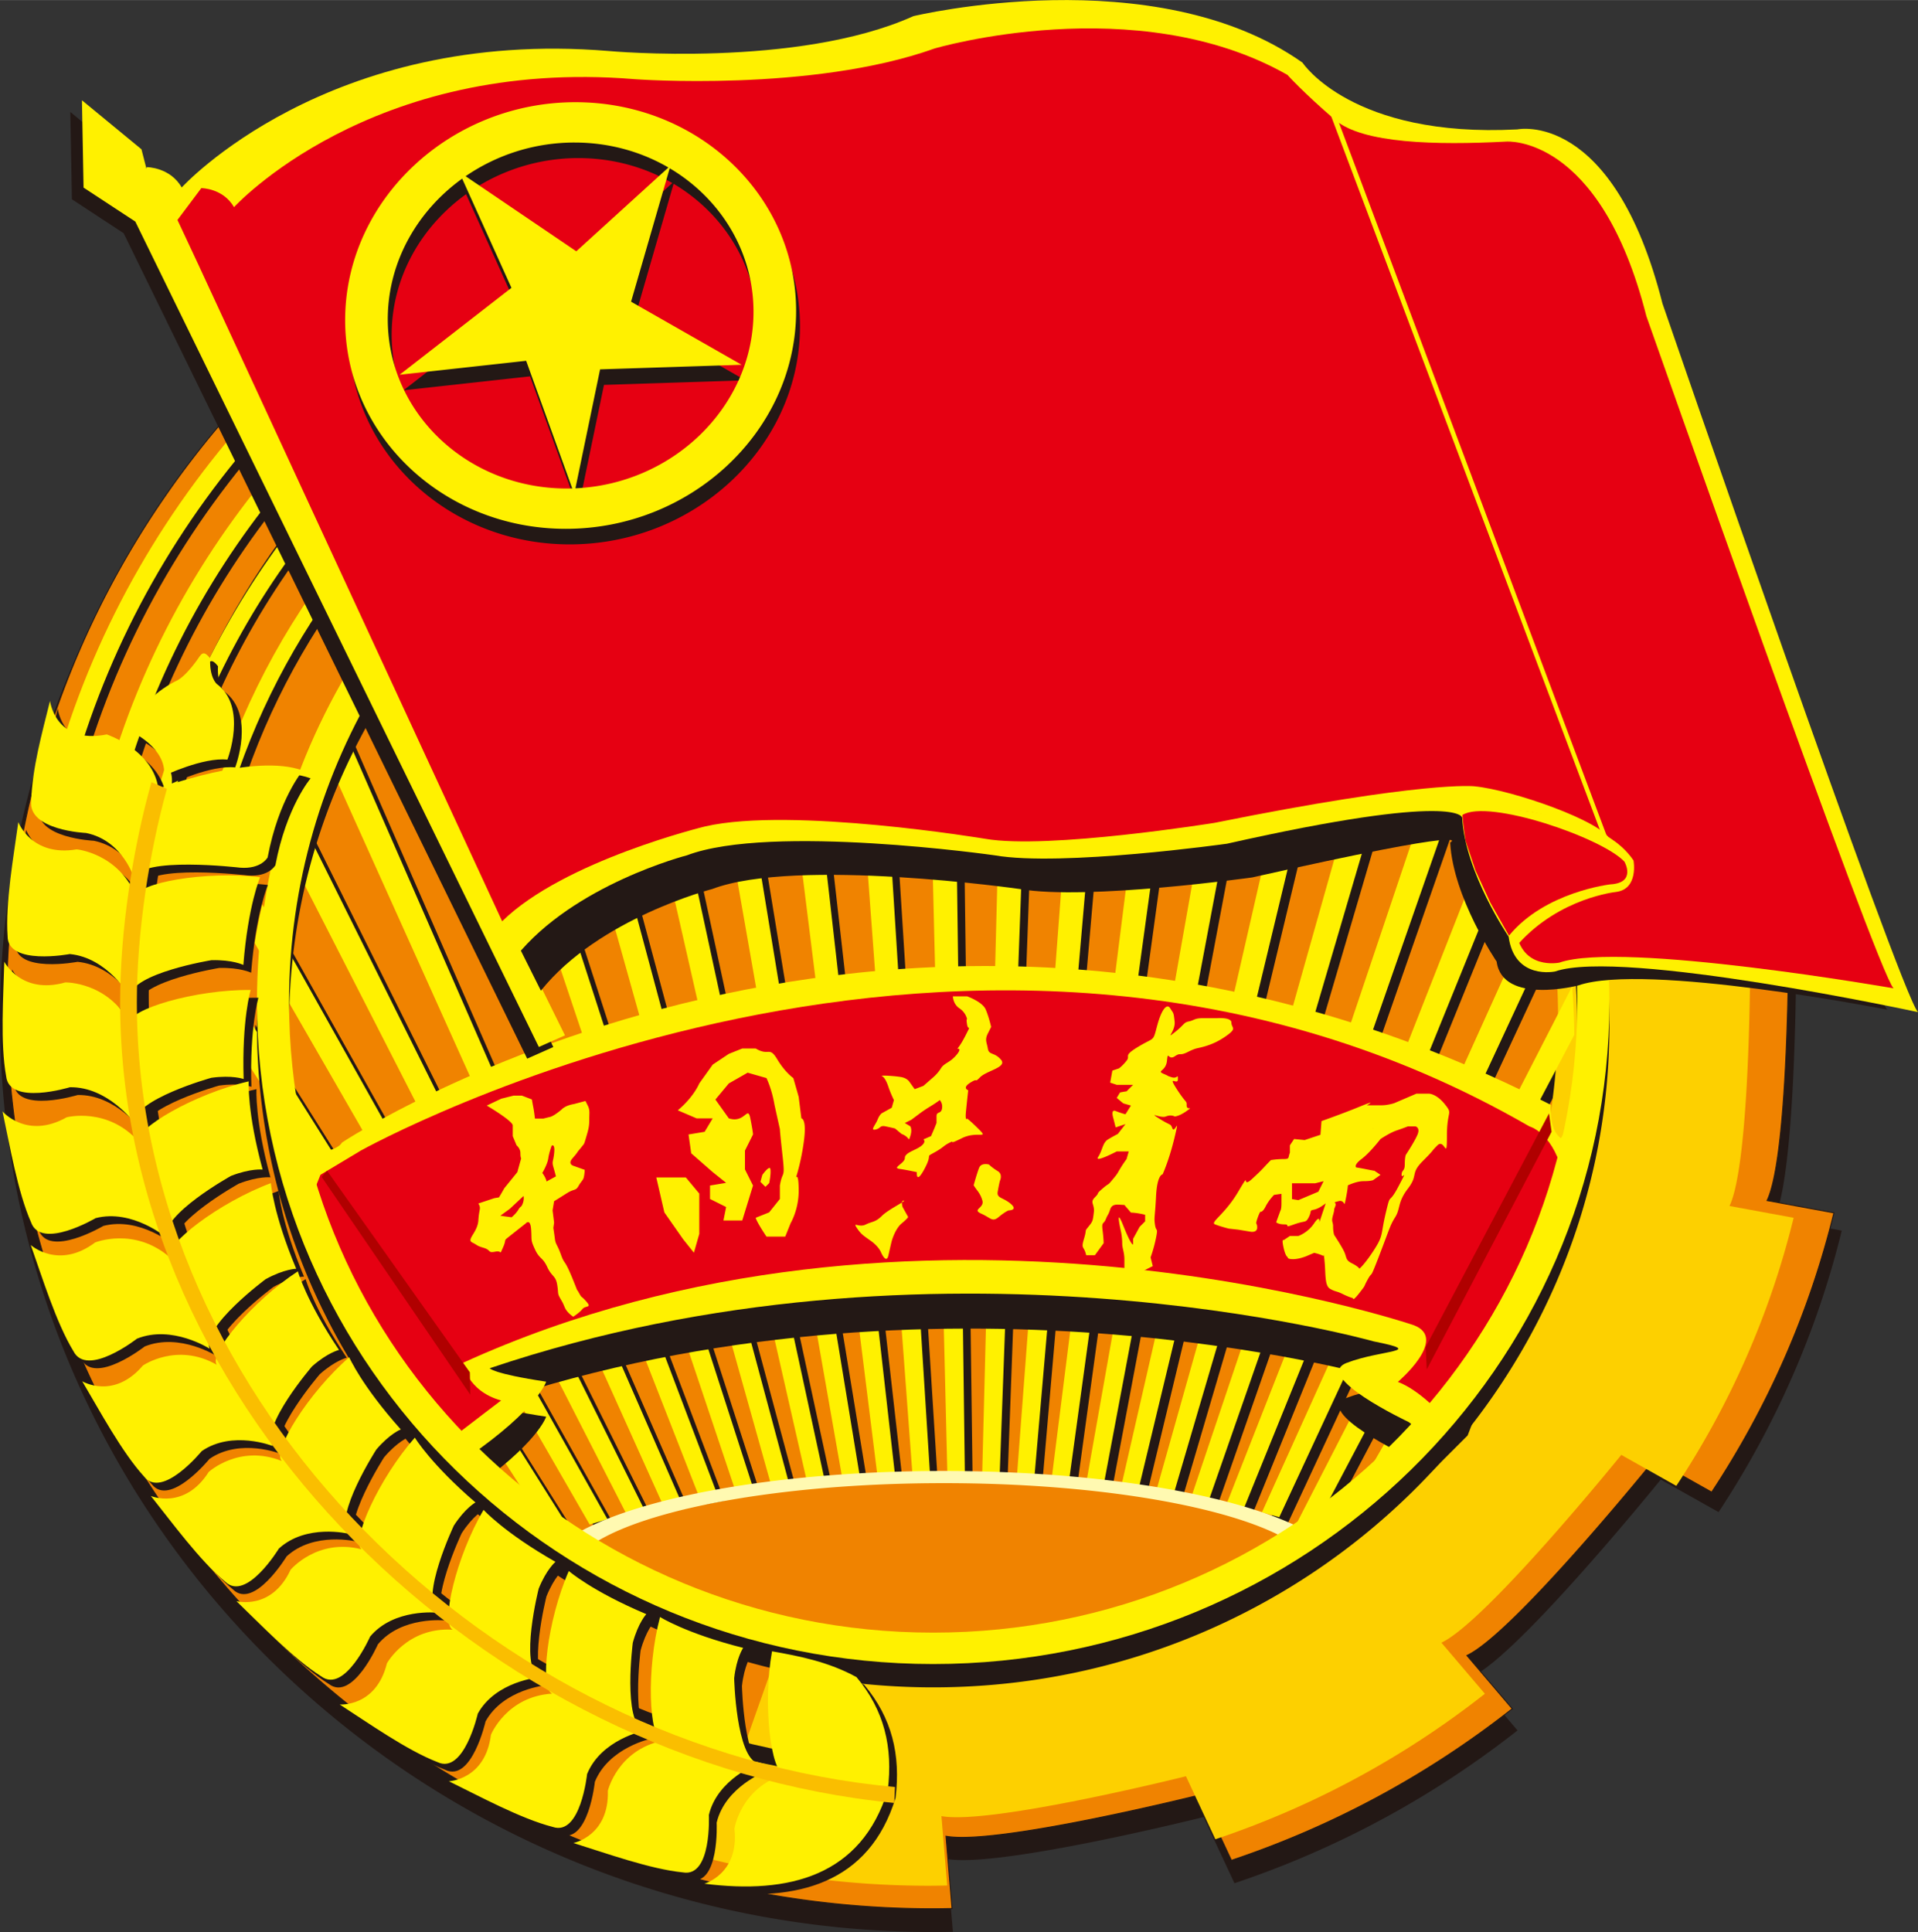
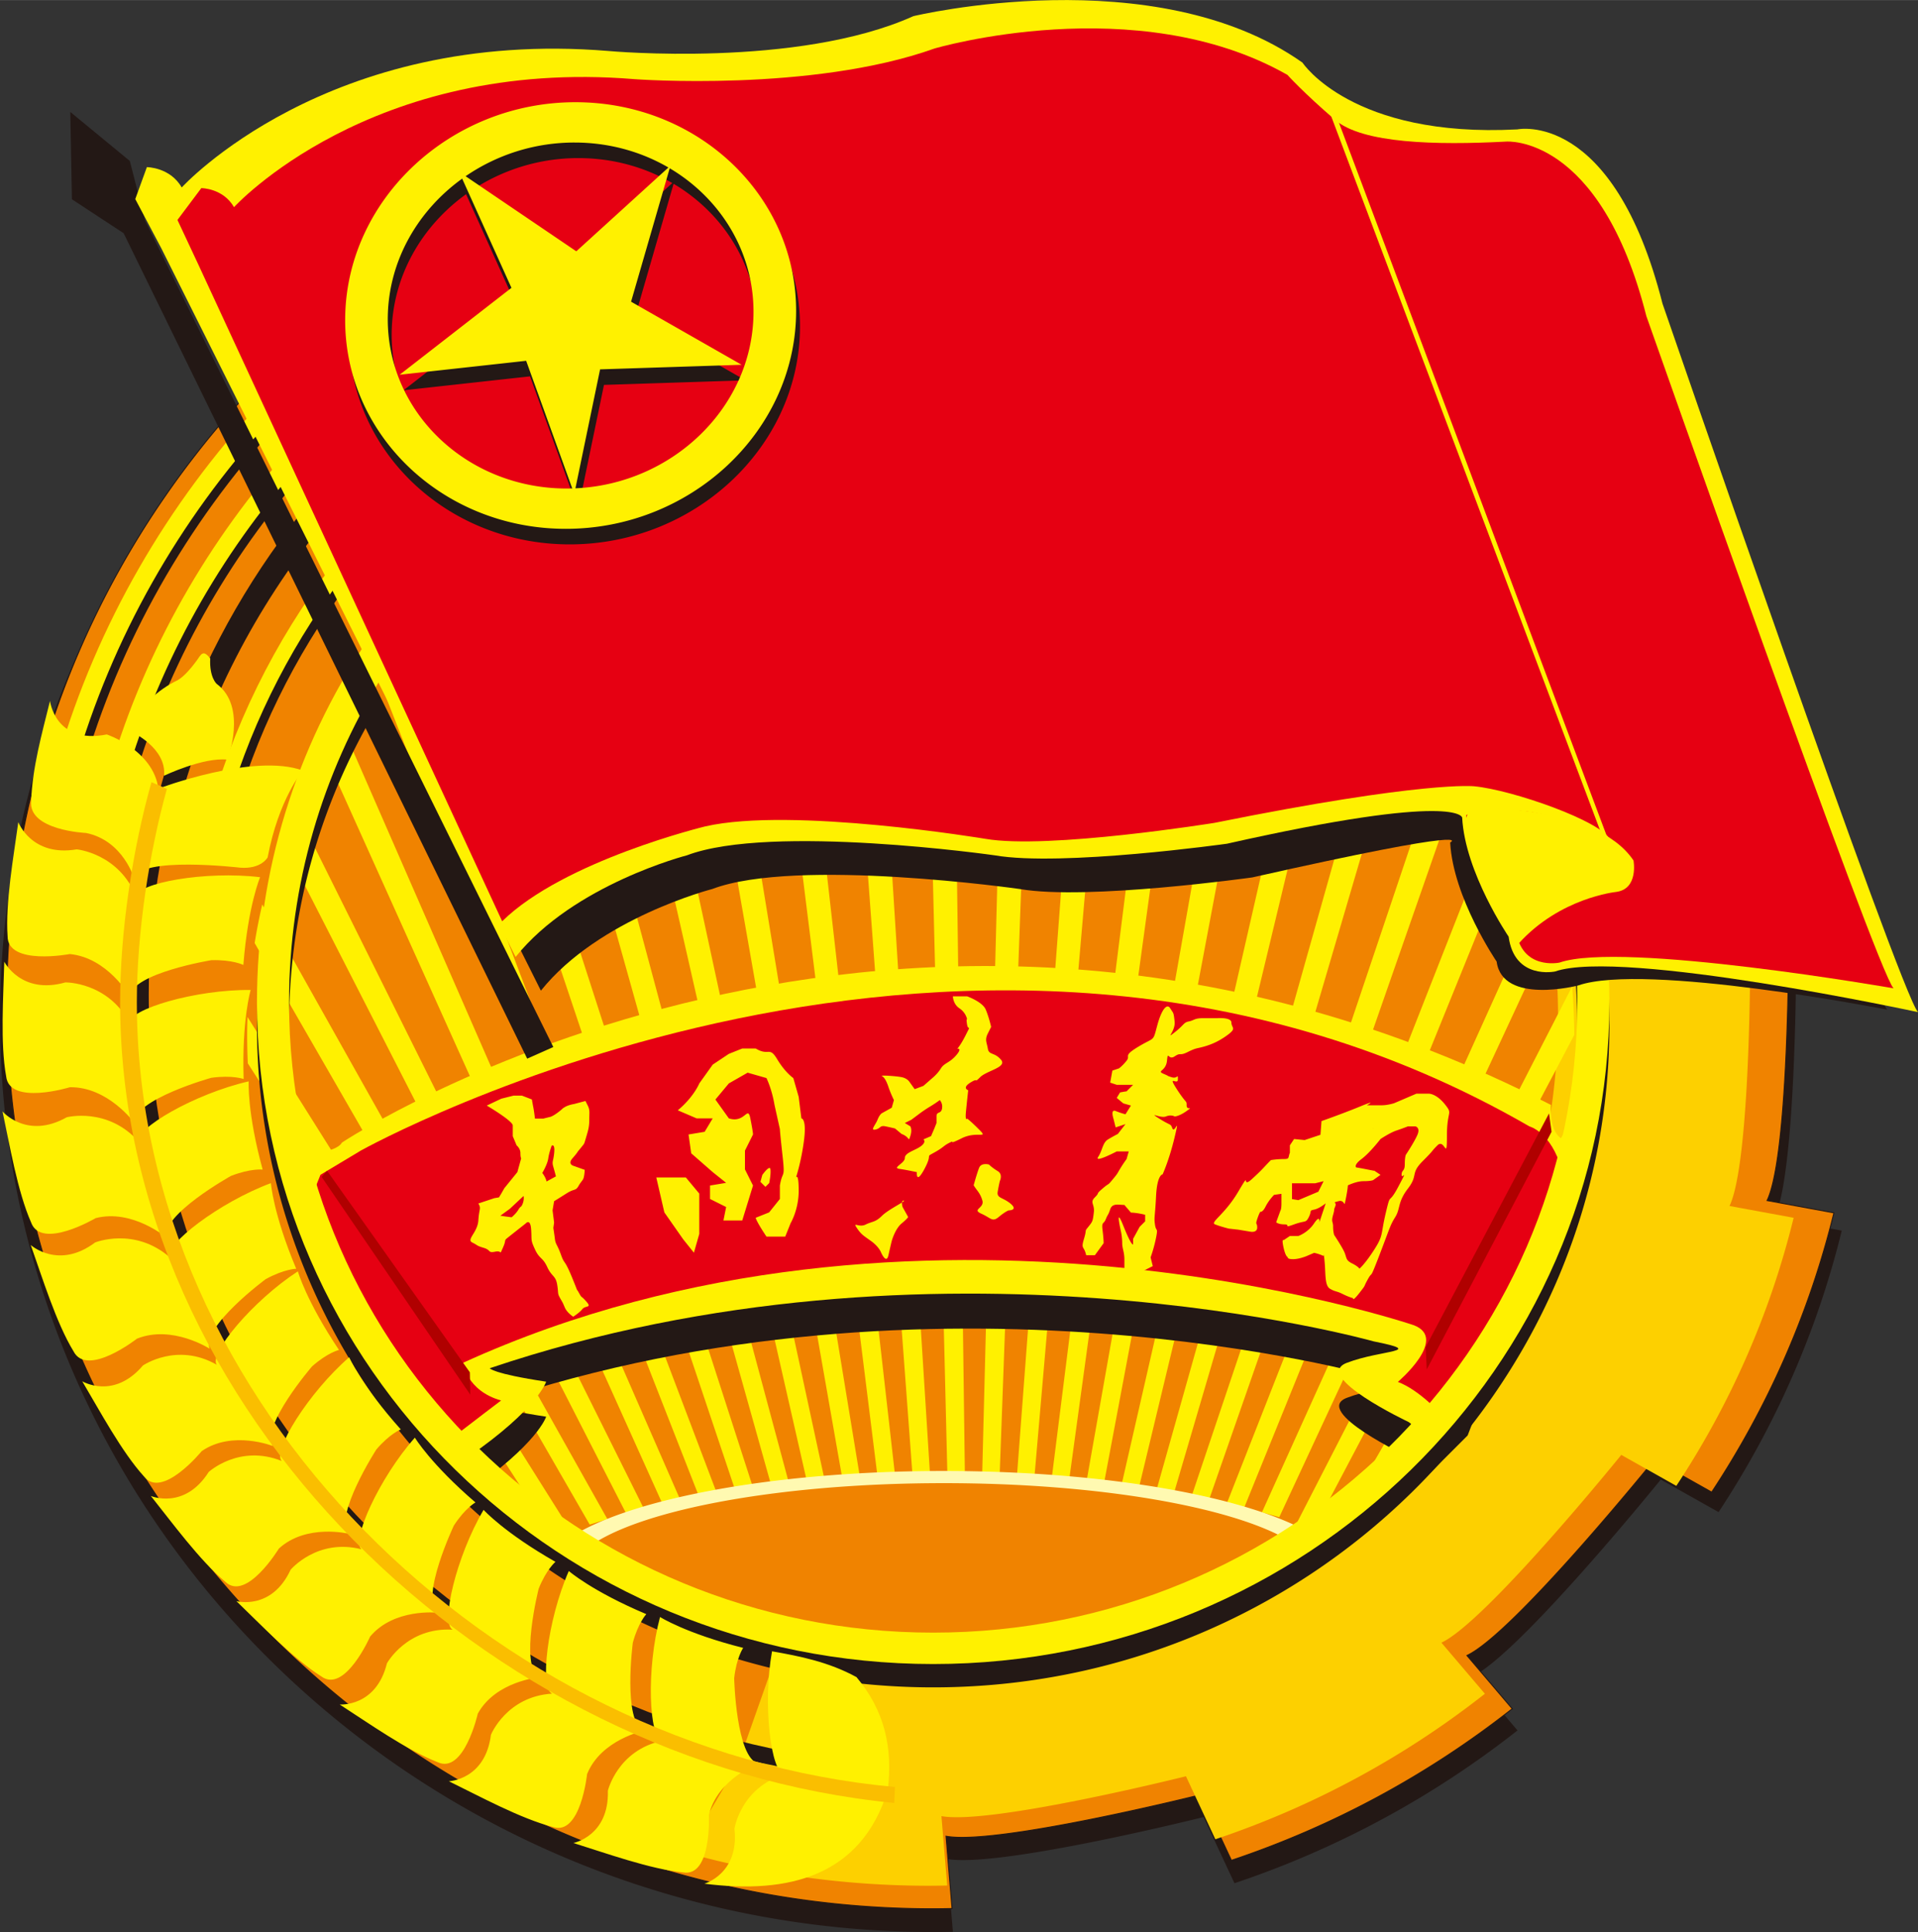
<svg xmlns="http://www.w3.org/2000/svg" width="2482" height="2500" viewBox="3.258 0.199 434.481 437.604">
  <rect x="3.258" y="0.199" width="434.481" height="437.604" fill="#333333" stroke="none" />
  <path d="M214.755 23.88c58.329 0 111.268 23.314 149.589 60.904l-4.564 3.55 19.135 65.463 3.021 21.149 14.1 38.27 14.11 4.41c-.059 11.288-.582 49.432-4.937 58.488l15.259 2.808c-5.62 22.962-15.167 44.46-27.907 63.765l-13.095-7.367s-32.077 39.639-42.787 44.664l10.338 12.153a212.935 212.935 0 0 1-64.119 34.609l-6.992-14.985s-46.535 11.634-58.168 9.479l1.375 16.508c-1.449.029-2.901.056-4.359.056-116.487 0-211.495-92.971-211.495-206.963C3.26 116.849 98.267 23.88 214.755 23.88z" fill="#231815" />
  <path d="M214.598 21.873c57.87 0 110.39 23.13 148.409 60.425l-4.529 3.522 18.983 64.945 2.998 20.982 13.989 37.969 13.999 4.375c-.059 11.199-.577 49.042-4.897 58.026l15.137 2.786c-5.573 22.781-15.046 44.108-27.685 63.261l-12.992-7.308s-31.823 39.326-42.449 44.312l10.257 12.058a211.32 211.32 0 0 1-63.611 34.336l-6.938-14.867s-46.166 11.541-57.709 9.404l1.364 16.378c-1.438.027-2.879.055-4.325.055-115.567 0-209.824-92.237-209.824-205.329s94.256-205.33 209.823-205.33z" fill="#f08300" stroke="#231815" stroke-width=".216" stroke-miterlimit="2.414" />
-   <path d="M61.092 232.306l73.199 116.362c-1.344.449-2.678.909-4.003 1.38L61.155 242.807a135.528 135.528 0 0 1-.146-6.028c.001-1.496.034-2.986.083-4.473zM213.775 95.301c2.224.036 4.437.112 6.638.237l3.17 239.778c-1.321-.02-2.645-.032-3.973-.032l-5.835-239.983zm19.842 1.533c2.211.312 4.404.675 6.582 1.075l-8.708 237.631a288.063 288.063 0 0 0-3.967-.138l6.093-238.568zm19.548 4.037c2.167.592 4.315 1.227 6.44 1.909l-20.216 233.192a255.387 255.387 0 0 0-3.963-.244l17.739-234.857zm18.971 6.54c2.095.881 4.165 1.801 6.21 2.767l-31.06 226.449c-1.315-.128-2.634-.25-3.959-.359l28.809-228.857zm18.11 9.03a156.08 156.08 0 0 1 5.891 3.621l-40.955 217.452a307.761 307.761 0 0 0-3.956-.473l39.02-220.6zm16.953 11.494a151.17 151.17 0 0 1 5.472 4.493l-49.588 206.198a288.711 288.711 0 0 0-3.952-.585l48.068-210.106zm15.486 13.966a148.158 148.158 0 0 1 4.939 5.401l-56.628 192.676a244.115 244.115 0 0 0-3.949-.704l55.638-197.373zm13.662 16.482a141.513 141.513 0 0 1 4.27 6.374l-61.694 176.825a254.444 254.444 0 0 0-3.943-.83l61.367-182.369zm11.415 19.121a135.952 135.952 0 0 1 3.417 7.467l-64.321 158.481a290.071 290.071 0 0 0-3.936-.961l64.84-164.987zm8.582 22.083a132.552 132.552 0 0 1 2.257 8.862l-63.794 137.148c-1.302-.375-2.61-.739-3.927-1.096l65.464-144.914zm4.806 25.813c.309 3.623.474 7.284.483 10.979L302.762 348.03a234.697 234.697 0 0 0-3.911-1.234L361.15 225.4zm-1.1 31.887a133.747 133.747 0 0 1-3.606 16.344l-35.363 59.66a148.76 148.76 0 0 1-10.499 9.601l49.468-85.605zM62.705 215.555a132.686 132.686 0 0 1 1.721-8.753l78.194 139.247c-1.347.396-2.687.804-4.017 1.221L62.705 215.555zm6.022-23.498a134.235 134.235 0 0 1 2.935-7.53l79.255 159.234c-1.349.348-2.689.704-4.023 1.07L68.727 192.057zm9.317-20.583a142.076 142.076 0 0 1 3.856-6.514l77.271 176.823c-1.349.3-2.691.608-4.026.927L78.044 171.474zm11.918-18.011a143.951 143.951 0 0 1 4.586-5.604l72.83 192.242c-1.347.255-2.688.518-4.022.791L89.962 153.463zm14.034-15.581a147.208 147.208 0 0 1 5.175-4.744l66.363 205.552c-1.345.212-2.684.434-4.017.663l-67.521-201.471zm15.767-13.191a150.24 150.24 0 0 1 5.649-3.91l58.229 216.755c-1.342.171-2.678.351-4.01.54l-59.868-213.385zm17.17-10.799a153.578 153.578 0 0 1 6.023-3.083l48.746 225.818c-1.338.131-2.671.272-4.001.422l-50.768-223.157zm18.276-8.357c2.08-.791 4.182-1.541 6.308-2.247l38.207 232.677c-1.335.093-2.669.188-3.994.299l-40.521-230.729zm19.085-5.902c2.149-.518 4.317-.989 6.502-1.417l26.91 237.315c-1.332.055-2.661.117-3.985.188L174.294 99.633zm19.615-3.403c2.191-.239 4.395-.438 6.612-.589l15.135 239.673c-1.328.02-2.655.046-3.979.083L193.909 96.23z" fill="#231815" />
  <path d="M386.162 213.077l.14.379 13.436 4.199c-.057 10.75-.554 47.072-4.699 55.694l14.529 2.674c-5.352 21.865-14.442 42.336-26.574 60.721l-12.47-7.016s-30.543 37.747-40.743 42.532l9.845 11.571a202.796 202.796 0 0 1-61.057 32.958l-6.659-14.271s-44.312 11.078-55.39 9.027l1.311 15.719c-1.382.027-2.765.053-4.153.053-19.092 0-37.577-2.625-55.101-7.521l11.941-20.3 9.631-27.288a144.99 144.99 0 0 0 30.776 3.302c80.013 0 145.271-65.258 145.271-145.272 0-3.193-.115-6.359-.32-9.503l30.286-7.658z" fill="#fdd000" />
  <path d="M59.331 230.547l73.199 116.361c-1.344.45-2.678.91-4.003 1.38L59.394 241.047a135.483 135.483 0 0 1-.146-6.027c.001-1.498.034-2.987.083-4.473zM212.014 93.541c2.223.035 4.437.111 6.638.236l3.17 239.778a291.559 291.559 0 0 0-3.973-.032l-5.835-239.982zm19.843 1.532c2.21.311 4.403.673 6.581 1.074l-8.707 237.632a288.743 288.743 0 0 0-3.968-.139l6.094-238.567zm19.546 4.037c2.168.593 4.315 1.227 6.44 1.909L237.629 334.21c-1.316-.091-2.638-.17-3.963-.243L251.403 99.11zm18.972 6.541c2.096.879 4.165 1.801 6.211 2.766l-31.061 226.449a231.827 231.827 0 0 0-3.959-.358l28.809-228.857zm18.108 9.03a151.684 151.684 0 0 1 5.891 3.62l-40.953 217.452a294.818 294.818 0 0 0-3.956-.472l39.018-220.6zm16.955 11.495a149.12 149.12 0 0 1 5.473 4.493l-49.588 206.198a276.22 276.22 0 0 0-3.953-.586l48.068-210.105zm15.487 13.964a147.228 147.228 0 0 1 4.939 5.4l-56.628 192.679c-1.31-.245-2.628-.479-3.949-.705l55.638-197.374zm13.662 16.481a144.133 144.133 0 0 1 4.27 6.375L277.162 339.82a266.848 266.848 0 0 0-3.944-.831l61.369-182.368zm11.415 19.12a135.578 135.578 0 0 1 3.417 7.468l-64.321 158.482c-1.305-.329-2.617-.65-3.936-.962l64.84-164.988zm8.581 22.085a133.2 133.2 0 0 1 2.258 8.863l-63.794 137.146c-1.303-.374-2.61-.739-3.928-1.095l65.464-144.914zm4.805 25.813c.31 3.624.473 7.285.483 10.979l-58.87 111.652c-1.296-.42-2.6-.832-3.911-1.233l62.298-121.398zm-1.098 31.886a133.522 133.522 0 0 1-3.607 16.344l-35.363 59.659a148.31 148.31 0 0 1-10.498 9.603l49.468-85.606zm-297.346-41.73a133.078 133.078 0 0 1 1.72-8.753l78.194 139.247c-1.347.396-2.687.804-4.016 1.221L60.944 213.795zm6.023-23.498a133.956 133.956 0 0 1 2.934-7.531L149.156 342c-1.349.348-2.69.704-4.023 1.07L66.967 190.297zm9.316-20.583a142.044 142.044 0 0 1 3.856-6.513l77.27 176.822c-1.348.3-2.69.607-4.025.928L76.283 169.714zM88.2 151.701c1.48-1.904 3.01-3.773 4.587-5.604l72.829 192.242a277.67 277.67 0 0 0-4.022.792L88.2 151.701zm14.035-15.58a149.206 149.206 0 0 1 5.175-4.745l66.363 205.553c-1.345.212-2.684.433-4.017.662l-67.521-201.47zm15.767-13.192a149.854 149.854 0 0 1 5.649-3.909l58.23 216.754c-1.342.171-2.678.351-4.01.54l-59.869-213.385zm17.171-10.798a152.155 152.155 0 0 1 6.022-3.082l48.746 225.818c-1.339.131-2.672.271-4.001.423l-50.767-223.159zm18.274-8.358a157.1 157.1 0 0 1 6.309-2.246l38.207 232.676c-1.335.093-2.668.189-3.995.298l-40.521-230.728zm19.086-5.9a154.72 154.72 0 0 1 6.501-1.417l26.91 237.314c-1.332.055-2.661.117-3.986.188L172.533 97.873zm19.615-3.405c2.191-.238 4.394-.438 6.612-.589l15.135 239.674c-1.33.02-2.655.047-3.979.083L192.148 94.468z" fill="#fff100" />
  <g fill="#231815">
    <path d="M322.335 330.197s-21.91-10.347-13.998-13.39c7.913-3.042 18.258-2.434 6.086-4.868 0 0-99.2-27.996-200.227 6.086 0 0 .608 1.218 12.78 3.043 0 0-1.825 6.085-17.648 17.04l-9.737-6.695-15.825-24.952-10.346-24.344-4.261-13.39c2.336 1.216 10.24.589 11.563-1.825 0 0 126.588-83.986 273.867-8.52 0 0-.608 6.693 3.042 7.911l3.043 6.693-6.694 14.607-15.214 29.821-3.044 7.912-8.52 8.52-4.867-3.649z" />
    <path d="M84.983 268.727s139.367-77.899 264.738-5.477c0 0 4.868 1.217 7.304 9.737l-5.479 17.04-6.086 13.389-10.346 18.258-5.478 6.694s-4.851-5.423-9.72-7.248c0 0 11.545-9.792 3.634-12.835 0 0-112.59-38.342-215.441 8.52 0-.133.748 6.296 8.659 8.521 0 0-5.616 4.26-13.528 10.346l-17.648-23.734-13.39-28.604 3.652-9.13 9.129-5.477z" />
  </g>
  <path d="M322.335 322.271s-21.91-10.347-13.998-13.389c7.913-3.042 18.258-2.434 6.086-4.869 0 0-99.2-27.995-200.227 6.087 0 0 .608 1.218 12.78 3.043 0 0-1.825 6.085-17.648 17.039l-9.737-6.694-15.824-24.951-10.346-24.344-4.261-13.39c2.336 1.216 10.24.589 11.563-1.825 0 0 126.588-83.986 273.867-8.52 0 0-.608 6.693 3.042 7.911l3.044 6.693-6.695 14.607-15.214 29.82-3.043 7.912-8.521 8.52-4.868-3.65z" fill="#fff100" />
  <path d="M84.983 260.803s139.367-77.899 264.738-5.478c0 0 4.868 1.218 7.304 9.737l-5.479 17.041-6.086 13.389-10.346 18.259-5.478 6.693s-4.851-5.423-9.72-7.248c0 0 11.545-9.792 3.634-12.835 0 0-112.59-38.342-215.441 8.52 0-.133.748 6.296 8.659 8.521 0 0-5.616 4.26-13.528 10.346l-17.648-23.734-13.39-28.604 3.652-9.13 9.129-5.477z" fill="#e60012" />
  <path d="M367.179 218.765a147.2 147.2 0 0 1 .649 13.72c0 82.562-68.812 149.898-153.181 149.898S61.466 315.046 61.466 232.485c0-29.929 9.048-57.853 24.596-81.297l3.481 7.96c-13.199 21.457-20.807 46.554-20.807 73.337 0 78.644 65.547 142.784 145.911 142.784s145.911-64.141 145.911-142.784c0-4.628-.234-9.203-.679-13.72h7.3z" fill="#231815" />
  <path d="M217.046 333.37c37.444 0 69.738 5.997 83.77 14.531-.979.406-2.154.797-3.804 1.126a9.913 9.913 0 0 0-1.33.356c-12.689-7.763-43.183-13.256-78.636-13.256-38.308 0-70.825 6.412-81.347 15.171-1.56-.78-3.146-1.522-4.473-2.041 12.718-9.247 46.418-15.887 85.82-15.887z" fill="#fff9b1" />
  <path d="M75.284 117.495c-23.988 29.749-38.332 67.261-38.332 107.946 0 90.626 71.155 165.499 161.587 173.884l-1.467 3.562c-91.805-9.071-163.869-85.284-163.869-177.446 0-42.253 15.158-81.146 40.41-111.763l1.671 3.817z" fill="#231815" />
  <path d="M367.179 213.482c.423 4.521.649 9.095.649 13.719 0 82.562-68.812 149.898-153.181 149.898S61.466 309.762 61.466 227.201c0-29.927 9.048-57.851 24.596-81.296l3.481 7.96c-13.199 21.457-20.807 46.555-20.807 73.336 0 78.644 65.547 142.785 145.911 142.785s145.911-64.142 145.911-142.785c0-4.627-.234-9.203-.679-13.719h7.3z" fill="#fff100" />
  <path d="M81.761 132.93c-11.783 15.903-20.704 33.957-26.006 53.434-1.458.19-2.758.365-3.75.498 5.542-21.088 15.232-40.576 28.16-57.579l1.596 3.647zm-10.712-24.485c-17.589 20.422-30.791 44.573-38.138 71.044l-3.709-1.546c7.713-27.47 21.599-52.483 40.091-73.514l1.756 4.016zm-5.164-11.803c-20.267 22.193-35.512 48.864-43.94 78.277l-.065-.026-3.712-2.176c8.854-30.241 24.771-57.614 45.875-80.288l1.842 4.213z" fill="#231815" />
  <path d="M80 132.051c-11.783 15.902-20.704 33.957-26.006 53.432-1.458.191-2.759.366-3.751.499 5.542-21.087 15.233-40.576 28.16-57.58L80 132.051zm-10.712-24.486c-17.59 20.422-30.791 44.574-38.138 71.043l-3.709-1.545c7.712-27.47 21.599-52.482 40.091-73.514l1.756 4.016zm-5.165-11.803c-20.266 22.193-35.512 48.864-43.939 78.277l-.065-.026-3.712-2.176c8.854-30.241 24.771-57.614 45.875-80.287l1.841 4.212z" fill="#fff100" />
  <path d="M76.164 119.257c-14.919 18.501-26.105 40.006-32.433 63.409l-3.263-.502-.323-.573c6.647-24.498 18.513-46.952 34.348-66.151l1.671 3.817z" fill="#231815" />
-   <path d="M74.403 119.257c-14.919 18.501-26.105 40.006-32.434 63.409l-3.263-.502-.322-.573c6.647-24.498 18.512-46.952 34.348-66.151l1.671 3.817z" fill="#fff100" />
  <path fill="#231815" d="M19.548 45.322l11.719 7.691 91.413 186.962 5.919-2.63-92.46-187.169-3.474-13.532-13.484-11.102z" />
-   <path fill="#fff100" d="M22.188 42.68l11.721 7.692 91.412 186.962 5.921-2.631-92.461-187.17-3.476-13.531L21.822 22.9z" />
  <path d="M42.253 45.677s5.262 0 7.894 4.604c0 0 32.886-36.175 96.686-30.913 0 0 42.751 3.947 69.061-7.893 0 0 54.592-13.154 88.135 10.524 0 0 .687 13.284 38.177 11.312 0 0 21.705-4.604 32.886 39.462 0 0 51.744 152.161 55.69 156.108 0 0-54.9-10.744-70.028-5.482 0 0-17.15 4.454-18.467-5.41 0 0-9.865-14.47-10.523-26.967 0 0 7.781-3.934-44.836 7.905 0 0-37.491 5.262-52.619 2.631 0 0-50.645-7.235-69.72 0 0 0-25.65 6.577-38.805 23.021L45.542 64.095l-5.92-11.182 2.631-7.236z" fill="#231815" />
  <path d="M36.529 38.044s5.261 0 7.894 4.604c0 0 32.886-36.176 96.685-30.914 0 0 42.752 3.947 69.061-7.892 0 0 54.591-13.154 88.135 10.524 0 0 11.181 17.101 48.672 15.127 0 0 21.706-4.604 32.885 39.463 0 0 53.936 156.538 57.88 160.484 0 0-67.087-14.47-82.215-9.208 0 0-9.208 1.973-10.523-7.892 0 0-9.867-14.471-10.524-26.966 0 0-.657-5.921-53.276 5.919 0 0-37.49 5.261-52.617 2.63 0 0-50.646-7.234-69.72 0 0 0-25.651 6.577-38.806 23.021L39.818 56.46l-5.919-11.181 2.63-7.235z" fill="#fff100" />
  <path d="M48.863 42.795s4.936 0 7.404 4.319c0 0 30.852-33.936 90.701-28.999 0 0 40.106 3.015 67.994-6.946 0 0 45.715-13.486 79.932 5.978 0 0 3.527 3.94 10.806 10.204 6.194 5.332 22.805 5.743 38.741 4.904 0 0 21.278-1.799 31.768 39.542 0 0 52.288 148.543 55.989 152.245 0 0-61.493-10.759-75.685-5.821 0 0-8.638 1.851-9.872-7.404 0 0-5.949-5.933-9.035-14.764-1.137-3.251-2.141-7.463-2.201-11.194-.008-.457 7.777-1.933 15.398-.618 8.638 1.492 17.155 6.66 17.202 6.196-1.766-4.204-22.146-11.332-30.768-12.153 0 0-11.176-1.322-58.845 8.28 0 0-37.754 6.084-51.945 3.616 0 0-43.81-7.303-63.425-2.812 0 0-32.006 7.73-46.011 21.492L48.171 60.075l-4.715-10.07 5.407-7.21z" fill="#e60012" />
  <path d="M336.24 183.158s28.389-.977 37.052 11.932c0 0 1.217 6.472-3.958 7.128 0 0-12.681 1.276-22.065 11.691l-5.642-8.39-3.602-7.803-2.4-7.202-.479-4.441 1.094-2.915z" fill="#fff100" />
-   <path d="M371.236 195.358s2.796 4.802-3.195 5.141c0 0-14.818 1.674-22.958 11.621l-4.191-7.428-3.392-7.348-2.261-6.781c-.287-1.929-.547-3.802-.697-5.784 5.857-3.68 31.628 5.136 36.694 10.579z" fill="#e60012" />
  <path fill="#fff100" d="M304.194 24.879l62.299 165.436 1.383.923-62.3-165.897z" />
  <path d="M134.497 26.858c28.127 0 50.576 21.705 49.973 48.316-.602 26.611-24.031 48.315-52.158 48.315s-50.576-21.705-49.974-48.315c.601-26.611 24.033-48.316 52.159-48.316zm-24.886 16.765l25.075 17.007 20.867-18.981c-6.169-3.588-13.445-5.656-21.264-5.656a43.53 43.53 0 0 0-24.678 7.63zm46.233-1.805l-8.75 30.223 25.043 14.29-32.061 1.038-5.586 26.943c21.923-.979 39.854-18.183 40.327-39.137.319-14.068-7.307-26.443-18.973-33.357zm-22.077 72.52l-10.438-28.907-28.658 3.159 25.327-19.685-11.162-24.734c-9.97 7.177-16.56 18.412-16.845 31.006-.488 21.581 17.718 39.183 40.527 39.183.418-.003.834-.01 1.249-.022z" fill="#231815" />
  <path d="M133.616 23.336c28.127 0 50.576 21.706 49.973 48.316-.601 26.612-24.031 48.316-52.158 48.316S80.855 98.263 81.457 71.652c.601-26.61 24.033-48.316 52.159-48.316zM108.73 40.101l25.076 17.007 20.867-18.982c-6.168-3.587-13.445-5.656-21.264-5.656a43.55 43.55 0 0 0-24.679 7.631zm46.233-1.804l-8.75 30.222 25.044 14.29-32.061 1.038-5.586 26.943c21.923-.979 39.853-18.182 40.327-39.137.319-14.068-7.308-26.442-18.974-33.356zm-22.077 72.519l-10.438-28.907-28.659 3.158 25.327-19.684-11.162-24.735c-9.971 7.177-16.56 18.412-16.845 31.006-.487 21.581 17.718 39.183 40.527 39.183.418-.001.835-.009 1.25-.021z" fill="#fff100" />
-   <path d="M164.58 428.615s7.952-2.234 6.81-12.447c0 0 1.397-9.285 11.343-12.312-3.07-.255-5-15.837-2.83-27.879 6.217 1.102 12.774 2.367 19.136 5.846 6.262 7.462 8.298 15.858 7.081 25.619-5.972 19.429-22.335 23.61-41.54 21.173zM50.264 150.584s-3.029 4.646-5.454 5.655c0 0-8.686 4.039-9.897 11.513 0 0 7.878 3.637 7.271 9.897 0 0 8.888-4.242 14.341-3.635 0 0 4.646-11.918-2.424-17.169 0 0-1.69-1.466-1.464-5.759-.929-1.144-1.553-1.648-2.373-.502zm-33.917 10.12s1.169 9.937 12.858 7.599c0 0 10.521 3.506 11.689 12.272 0 0 21.625-8.182 32.729-4.091 0 0-5.481 6.41-7.981 19.681 0 0-1.45 2.7-6.241 2.316 0 0-22.838-2.682-23.987 2.491 0 0-2.452-8.622-10.883-10.346 0 0-13.22-.575-12.453-7.28.28-7.547 2.399-15.094 4.269-22.642zm-7.181 27.454s2.967 7.911 13.232 6.173c0 0 9.547.882 13.493 10.762-.012-3.118 15.634-5.959 28.049-4.453 0 0-2.734 6.409-3.794 19.872 0 0-2.441-1.213-7.245-1.078 0 0-17.9 2.919-18.487 8.186 0 0-5.023-8.766-13.59-9.575 0 0-14.125 2.688-14.084-4.062-.534-7.535 1.377-18.121 2.426-25.825zM5.99 219.78s3.816 7.538 13.83 4.686c0 0 9.585-.17 14.591 9.218-.354-3.098 14.887-7.638 27.392-7.503 0 0-2.016 6.671-1.593 20.168 0 0-2.561-.936-7.32-.276 0 0-17.473 4.864-17.479 10.163 0 0-5.955-8.163-14.559-8.027 0 0-13.744 4.221-14.442-2.493-1.357-7.431-.616-18.163-.42-25.936zm-.399 33.908s5.471 6.438 14.542 1.327c0 0 9.281-2.404 16.34 5.555-1.066-2.928 12.692-10.902 24.883-13.69 0 0-.402 6.958 3.161 19.982 0 0-2.708-.312-7.183 1.439 0 0-15.854 8.811-14.622 13.964 0 0-7.696-6.546-16.03-4.405 0 0-12.379 7.312-14.627.948-3.054-6.908-4.841-17.515-6.464-25.12zm6.391 30.258s6.265 5.671 14.591-.579c0 0 8.89-3.592 16.926 3.38-1.439-2.766 11.163-12.463 22.886-16.816 0 0 .508 6.949 5.737 19.4 0 0-2.726.042-6.934 2.362 0 0-14.571 10.801-12.679 15.75 0 0-8.482-5.487-16.467-2.28 0 0-11.321 8.863-14.379 2.847-3.927-6.451-7.079-16.736-9.681-24.064zm11.668 30.87s7.077 4.262 13.735-3.567c0 0 7.72-5.344 16.738-.173-1.918-2.411 8.111-14.493 18.37-21.165 0 0 1.867 6.696 9.314 17.807 0 0-2.58.602-6.11 3.738 0 0-11.676 13.567-8.893 18.021 0 0-9.147-3.626-16.086 1.155 0 0-8.978 11.003-13.079 5.742-5.014-5.505-10.057-14.921-13.989-21.558zm15.539 25.975s7.598 3.243 13.109-5.433c0 0 6.906-6.36 16.553-2.485-2.232-2.123 6.029-15.476 15.268-23.501 0 0 2.776 6.374 11.688 16.348 0 0-2.472.952-5.534 4.547 0 0-9.688 15.05-6.314 19.077 0 0-9.56-2.327-15.771 3.369 0 0-7.37 12.138-12.159 7.496-5.732-4.759-12.03-13.389-16.84-19.418zm19.371 23.813s7.956 2.221 12.287-7.1c0 0 6.016-7.209 16.087-4.627-2.491-1.813 3.954-16.13 12.064-25.294 0 0 3.585 5.955 13.723 14.678 0 0-2.325 1.267-4.893 5.231 0 0-7.638 16.188-3.768 19.739 0 0-9.781-1.056-15.195 5.4 0 0-5.721 12.997-11.076 9.021-6.299-3.969-13.671-11.701-19.229-17.048zm23.41 23.418s8.236.656 10.699-9.323c0 0 4.523-8.227 14.901-7.624-2.792-1.304.789-16.59 6.992-27.139 0 0 4.66 5.159 16.283 11.776 0 0-2.039 1.689-3.799 6.071 0 0-4.394 17.353.086 20.096 0 0-9.804.838-13.879 8.214 0 0-3.124 13.853-9.142 10.978-6.942-2.689-15.659-8.865-22.141-13.049zm24.734 17.388s8.255-.321 9.523-10.52c0 0 3.521-8.704 13.897-9.33-2.926-.964-1.172-16.566 3.745-27.773 0 0 5.235 4.572 17.558 9.774 0 0-1.826 1.918-3.058 6.478 0 0-2.314 17.748 2.456 19.944 0 0-9.636 1.988-12.812 9.792 0 0-1.469 14.126-7.783 11.979-7.216-1.849-16.599-6.953-23.526-10.344zm28.198 13.983s8.111-1.567 7.819-11.841c0 0 2.161-9.137 12.324-11.329-3.039-.509-3.67-16.196-.511-28.019 0 0 5.869 3.726 18.837 7 0 0-1.514 2.173-2.04 6.865 0 0 .402 17.896 5.451 19.342 0 0-9.225 3.427-11.181 11.622 0 0 .69 14.185-5.877 13.021-7.41-.736-17.459-4.358-24.822-6.661z" fill="#231815" />
  <path d="M162.818 426.853s7.952-2.234 6.811-12.446c0 0 1.397-9.286 11.342-12.312-3.069-.255-4.999-15.837-2.828-27.881 6.217 1.103 12.774 2.369 19.136 5.847 6.261 7.462 8.297 15.858 7.081 25.62-5.973 19.428-22.337 23.609-41.542 21.172zM48.503 148.823s-3.028 4.646-5.453 5.656c0 0-8.686 4.038-9.897 11.513 0 0 7.877 3.635 7.271 9.897 0 0 8.887-4.242 14.341-3.636 0 0 4.646-11.917-2.424-17.169 0 0-1.69-1.466-1.463-5.759-.932-1.145-1.555-1.647-2.375-.502zm-33.916 10.12s1.169 9.937 12.857 7.598c0 0 10.521 3.507 11.689 12.273 0 0 21.626-8.183 32.73-4.091 0 0-5.481 6.409-7.981 19.679 0 0-1.451 2.702-6.241 2.317 0 0-22.838-2.682-23.987 2.492 0 0-2.452-8.623-10.883-10.348 0 0-13.221-.573-12.453-7.279.278-7.547 2.399-15.093 4.269-22.641zm-7.182 27.454s2.967 7.911 13.232 6.173c0 0 9.546.883 13.493 10.763-.012-3.118 15.634-5.96 28.049-4.454 0 0-2.734 6.409-3.794 19.872 0 0-2.441-1.212-7.245-1.078 0 0-17.9 2.919-18.487 8.186 0 0-5.024-8.766-13.591-9.574 0 0-14.125 2.688-14.084-4.062-.533-7.535 1.378-18.122 2.427-25.826zm-3.176 31.622s3.816 7.539 13.829 4.686c0 0 9.586-.17 14.592 9.218-.354-3.098 14.887-7.637 27.391-7.503 0 0-2.015 6.671-1.593 20.168 0 0-2.561-.936-7.32-.277 0 0-17.472 4.865-17.478 10.164 0 0-5.955-8.162-14.559-8.027 0 0-13.745 4.22-14.443-2.493-1.355-7.431-.615-18.162-.419-25.936zm-.4 33.908s5.472 6.438 14.543 1.327c0 0 9.28-2.405 16.34 5.556-1.066-2.929 12.692-10.903 24.883-13.691 0 0-.402 6.958 3.16 19.982 0 0-2.709-.312-7.183 1.439 0 0-15.854 8.811-14.622 13.964 0 0-7.696-6.546-16.03-4.404 0 0-12.379 7.312-14.627.947-3.053-6.909-4.84-17.517-6.464-25.12zm6.392 30.258s6.264 5.671 14.591-.579c0 0 8.89-3.593 16.925 3.38-1.438-2.766 11.164-12.463 22.887-16.815 0 0 .508 6.949 5.736 19.399 0 0-2.725.042-6.934 2.362 0 0-14.569 10.801-12.678 15.75 0 0-8.482-5.487-16.467-2.279 0 0-11.322 8.863-14.379 2.846-3.927-6.451-7.079-16.736-9.681-24.064zm11.668 30.87s7.076 4.262 13.735-3.568c0 0 7.72-5.344 16.738-.174-1.918-2.41 8.11-14.492 18.37-21.163 0 0 1.867 6.696 9.313 17.807 0 0-2.579.601-6.109 3.737 0 0-11.677 13.567-8.893 18.021 0 0-9.146-3.625-16.086 1.156 0 0-8.979 11.001-13.079 5.742-5.014-5.505-10.058-14.922-13.989-21.558zm15.539 25.975s7.599 3.242 13.108-5.434c0 0 6.908-6.359 16.554-2.486-2.232-2.122 6.029-15.474 15.268-23.5 0 0 2.776 6.374 11.688 16.347 0 0-2.472.953-5.534 4.547 0 0-9.688 15.052-6.315 19.078 0 0-9.56-2.327-15.771 3.369 0 0-7.371 12.139-12.16 7.496-5.73-4.76-12.028-13.389-16.838-19.417zM56.8 362.844s7.957 2.221 12.287-7.099c0 0 6.017-7.209 16.086-4.629-2.49-1.812 3.955-16.129 12.064-25.294 0 0 3.586 5.957 13.724 14.679 0 0-2.325 1.267-4.893 5.231 0 0-7.638 16.189-3.768 19.74 0 0-9.782-1.058-15.195 5.4 0 0-5.722 12.996-11.076 9.021-6.3-3.969-13.672-11.702-19.229-17.049zm23.41 23.418s8.236.654 10.699-9.323c0 0 4.522-8.228 14.9-7.626-2.792-1.302.79-16.588 6.993-27.137 0 0 4.66 5.158 16.282 11.776 0 0-2.038 1.688-3.799 6.071 0 0-4.393 17.353.087 20.095 0 0-9.804.838-13.88 8.215 0 0-3.124 13.852-9.142 10.977-6.942-2.689-15.66-8.864-22.14-13.048zm24.731 17.387s8.256-.321 9.525-10.52c0 0 3.521-8.704 13.897-9.33-2.926-.964-1.172-16.565 3.744-27.772 0 0 5.236 4.572 17.558 9.773 0 0-1.825 1.918-3.057 6.477 0 0-2.315 17.75 2.456 19.944 0 0-9.636 1.989-12.813 9.794 0 0-1.468 14.125-7.782 11.979-7.215-1.85-16.599-6.954-23.528-10.345zm28.2 13.985s8.111-1.569 7.819-11.841c0 0 2.161-9.139 12.324-11.329-3.04-.51-3.67-16.197-.511-28.02 0 0 5.868 3.727 18.837 6.999 0 0-1.514 2.174-2.04 6.866 0 0 .402 17.896 5.45 19.343 0 0-9.223 3.426-11.18 11.622 0 0 .689 14.183-5.877 13.02-7.41-.736-17.46-4.36-24.822-6.66z" fill="#fff100" />
  <path fill="none" stroke="#231815" stroke-width=".216" stroke-miterlimit="2.414" d="M264.395 261.483h-1.98l-.494-1.732 1.732-1.98 1.733.496v1.732z" />
  <path d="M151.928 266.89l1.826 7.911 4.261 6.087 2.434 3.042 1.217-4.26V270.541l-3.042-3.651h-6.696zm-40.306 5.891c.693 1.213.174 1.039 0 3.812-.173 2.772-2.773 4.331-1.387 5.025 1.387.692.867.692 2.6 1.213 1.733.52.867 1.214 2.599.866 1.733-.347.867 1.04 1.733-.866.867-1.906.174-1.56 1.04-2.254.866-.692 4.159-3.291 4.159-3.291s1.039-1.213 1.213 1.387c.174 2.599-.173 2.253.867 4.506s1.733 1.732 2.772 3.985c1.04 2.253 1.906 1.906 2.253 3.985.347 2.08 0 1.906.693 3.12.693 1.213.52.866 1.04 2.079s1.906 2.08 1.906 2.08 1.386-.867 2.079-1.733 2.253-.173.867-1.732c-1.387-1.56-.867-.52-1.733-2.08-.867-1.559.52 1.56-1.386-3.119s-1.733-2.946-2.6-5.371c-.866-2.426-1.213-2.253-1.387-3.64-.173-1.386-.347-2.425-.347-2.425l.173-1.213-.347-2.773.347-2.079s.866-.52 2.773-1.732c1.905-1.214 2.078-.52 2.772-1.733.693-1.213 1.039-1.213 1.213-2.079s.174-1.559.174-1.559l-2.425-.867s-1.56-.347-.347-1.733c1.212-1.386 1.212-1.558 1.212-1.558s.174-.174.867-1.04.52-.52 1.04-2.254c.52-1.732.693-2.425.693-3.984 0-1.561.173-2.081-.347-3.121l-.52-1.038-2.599.691s-1.213.174-2.08.693-.173.173-1.56 1.213c-1.387 1.041-1.906 1.041-1.906 1.041l-1.386.347h-1.911s-.174-1.56-.347-2.427a73.533 73.533 0 0 1-.347-1.905l-2.253-.866h-1.905l-2.773.693-3.292 1.558s5.892 3.467 5.892 4.507v2.424l.867 2.081s.865.692.865 1.732c0 1.039.173 1.212.173 1.212l-.865 3.121-2.946 3.638-.693 1.214-.52.866-1.04.174-3.633 1.209zm179.532-9.83c-1.672 1.673-1.672 1.91-4.298 4.298s0-2.388-3.104 2.865c-3.104 5.254-6.447 6.926-5.254 7.403 1.194.477 3.104.954 3.104.954l2.149.239 2.865.478s1.433.238 1.433-.956c0-1.193-.477-.477 0-1.91.477-1.433.717-1.672.717-1.672s.477.238 1.193-1.193c.717-1.433 1.91-2.628 1.91-2.628l1.672-.238v2.149c0 1.433-.238 1.672-.238 1.672l-.955 2.627s.478.478 1.91.478c1.434 0-.478.954 2.149 0 2.627-.956 2.627-.239 3.343-1.673.717-1.432 0-1.432 1.193-1.671 1.194-.24 2.628-1.433 2.628-1.433l-1.433 4.298s.239-1.91-1.194.238c-1.432 2.149-3.581 2.866-3.581 2.866h-1.91l-1.433.955s-.478-.478 0 1.672.955 2.149.955 2.149-.238.477 1.193.477c1.434 0 3.104-.717 3.104-.717l1.672-.717c1.194.239 2.149.717 2.149.717s0-1.194.238 1.433c.239 2.627 0 5.253 1.194 5.971 1.193.716 1.433.477 2.866 1.193 1.432.716 2.388.955 2.388.955s-.239.955 1.432-1.194c1.672-2.148.716-.954 1.91-3.104 1.193-2.148.238.717 2.627-5.49 2.388-6.21 2.388-6.687 3.581-8.598 1.194-1.91.479-3.343 2.867-6.446 2.389-3.104.477-3.344 3.342-6.209 2.866-2.865 1.673-1.911 3.343-3.581 1.671-1.671 2.149 3.82 2.149-2.149s1.433-4.776-.478-7.164c-1.91-2.387-3.581-2.387-3.581-2.387h-2.866l-5.015 2.149s-1.432.477-2.865.477h-3.343s2.627-1.433-1.433.238c-4.059 1.672-8.835 3.344-8.835 3.344l-.238 3.104-3.582 1.193-2.388-.238-.955 1.433v1.671c-.478 1.194 0 1.434-1.433 1.434a19.803 19.803 0 0 0-2.864.238zm24.834-4.776s2.149-1.432 3.581-1.911c1.434-.477 2.629-.954 2.629-.954h1.671s1.194.238.477 1.91c-.716 1.672-2.627 4.537-2.627 4.537s-.238.477-.238 2.148-.717 1.194-.717 2.388 1.673-1.91-.716 2.626c-2.388 4.538-1.673.957-2.867 5.971-1.193 5.016-.477 5.016-2.627 8.358-2.147 3.342-3.342 4.298-3.342 4.298s-.239-.478-1.673-1.194c-1.433-.716-1.193-1.193-1.671-2.388-.478-1.193-2.388-4.059-2.388-4.059s-.238-.717-.238-1.911c0-1.193-.477-.955 0-2.627.477-1.673 0-.717.477-1.91.478-1.193-.954-.717.717-1.193 1.672-.478 1.194 1.91 1.672-.478s.478-3.104.478-3.104 1.91-.955 3.58-.955c1.673 0 2.149-.238 2.149-.238l1.672-1.194-1.433-.955s.956.238-1.432-.238-2.627-.477-2.627-.477-.716-.478 1.193-1.911c1.913-1.436 4.3-4.539 4.3-4.539zm-18.625 6.686l6.209-.237s.954-.239 2.148-.239h1.432s.956-.718 1.911-2.149c.956-1.433 1.672-2.148 1.672-2.148l2.388-2.149 1.193-2.149s.478 0-1.193.238-.716-.238-2.149.478c-1.433.717-2.387.239-3.82 1.194-1.433.954-2.387 1.193-2.387 1.193v1.672l-2.149 1.194h-1.673l-1.91.716-1.672 2.386zm-1.433 3.343h5.254l1.91-.477-1.194 2.387-4.536 1.911-1.433-.238-.001-3.583zm-40.689-25.525l1.484-.494s.742-.495 1.731-1.732c.989-1.236-.989-.989 2.722-3.216 3.712-2.227 3.216-.989 4.206-4.7.989-3.711 2.226-5.196 2.969-3.958.742 1.237.742.741.989 2.968.247 2.228-2.227 4.207 0 2.475s1.979-2.227 3.216-2.475c1.237-.247 1.237-.741 3.216-.741h3.218s3.216-.247 3.216.989 1.236 1.236-.743 2.721c-1.979 1.484-3.711 2.228-5.442 2.722-1.731.495-1.731.247-3.711 1.237-1.979.989-1.483 0-2.969.989-1.483.989-1.483-1.484-1.732.989-.247 2.476-2.474 2.227-.741 2.969 1.731.743.247.247 1.731.743 1.484.494 1.484-.99 1.484.494s-2.475-1.237-.247 2.228c2.227 3.463 2.227 2.474 2.227 3.71s1.731 0 0 1.236c-1.732 1.238-2.722 1.238-2.722 1.238s-.742-.495-1.979 0c-1.236.494-4.205-1.238-1.483.494 2.721 1.732 2.474.989 2.969 2.227.494 1.237 1.731-3.216.494 1.979-1.236 5.194-2.722 8.412-2.722 8.412s-1.236 0-1.484 4.948c-.246 4.947-.495 4.7-.246 6.434.246 1.73.741.494.246 2.969-.495 2.474-1.236 4.453-1.236 4.453l.494 1.979-2.474 1.237-3.958-.743v-1.979c0-1.732-.495-2.474-.495-3.711 0-1.236-.247-2.475-.247-2.475s-1.484-6.433.495-1.483 2.227 4.205 2.227 4.205v-1.236l1.483-2.722 1.238-1.236v-1.484c-1.979-.495-3.218-.495-3.218-.495l-1.483-1.732c-1.237 0-2.722-.494-3.216.99-.495 1.484-.495.989-.99 2.227s-.989.495-.742 2.474.247 2.969.247 2.969l-1.979 2.722h-1.979c-.494-2.227-1.237-1.237-.494-3.711.742-2.474 0-1.484.989-2.722.989-1.236.989-1.236 1.236-3.216.248-1.979-.989-2.227.248-3.463 1.237-1.237 0-.496 1.731-1.979 1.732-1.485.989-.496 2.227-1.979 1.237-1.485.989-1.236 1.732-2.475a29.465 29.465 0 0 1 1.483-2.226l.495-1.731h-2.722s-5.195 2.721-4.205 1.236c.989-1.484.989-3.216 2.227-3.958 1.236-.743 2.227-1.236 2.227-1.236l1.731-2.229-2.227.743-.495-1.979s-.741-2.226.495-1.731c1.237.495 2.227.742 2.227.742l1.236-1.979-1.73-.494-1.485-1.237.743-1.237c1.236-.247 1.483-.247 1.483-.247l1.485-1.484h-3.712l-1.483-.495.494-2.728zm4.454 26.722l-.249-3.217 1.979-.248h1.485l.247 1.732c.289 2.02-3.462 1.733-3.462 1.733m2.226-9.649l1.731-1.979 1.732.495v1.731l-.99 1.484h-1.979l-.494-1.731zm1.484-9.65s-.742-2.228.742-2.722 1.484-3.216 2.474-.99c.989 2.228 1.979 2.228.495 3.464-1.484 1.237-3.958 1.731-3.958 1.731l.247-1.483zm-60.369-6.184c.494.247.989.989 1.484 2.473s1.238 2.97 1.238 2.97l-.496 1.731-2.227 1.237s-.496.247-.99 1.483c-.495 1.237-1.732 2.475-.495 2.227 1.237-.247.989-.989 2.228-.741 1.237.247 2.227.494 2.227.494l1.483 1.237c1.979.742 1.485 1.979 1.979.494.496-1.484 0-2.226 0-2.226l-1.237-.743 1.484-.742 1.979-1.483s.989-.743 2.228-1.485a29.02 29.02 0 0 0 2.227-1.483s.742.742.495 1.979c-.248 1.236-1.237.493-1.237 1.731v1.483l-.494 1.237-.742 1.731-1.732.743s.742.494-.495 1.484c-1.238.989-3.712 1.484-3.712 2.721s-2.969 2.227-1.237 2.474 3.959.743 3.959.743-.249 2.968 1.73-.743c1.979-3.71 0-2.474 2.228-3.71 2.227-1.237 1.979-1.484 3.464-2.228 1.484-.741-.743.743 2.722-.989 3.464-1.731 6.186.248 3.959-1.979-2.228-2.227-2.722-2.474-2.722-2.474s-.496.743-.248-1.732c.248-2.473.495-4.699.495-4.699s-1.484-.495.495-1.732c1.979-1.236.742.247 2.227-1.236 1.484-1.485 6.186-2.227 4.701-3.959-1.484-1.731-2.722-.989-2.97-2.474-.247-1.484-.742-1.979 0-3.464l.743-1.483s-.495-2.227-1.237-3.959c-.743-1.731-4.206-2.969-4.206-2.969h-3.217s0 1.731 1.484 2.722c1.485.989 1.732 2.474 1.732 2.474s-.248-.247 0 1.236c.247 1.485.989-.247-.248 2.227-1.237 2.475-1.979 3.217-1.979 3.217s1.237-.248-.248 1.484c-1.484 1.732-2.721 1.732-3.464 2.969-.742 1.236-1.979 2.226-1.979 2.226l-1.979 1.732-1.979.743-1.237-1.732s-.495-.743-1.732-.989c-1.235-.248-4.947-.497-4.452-.248zm4.948 28.204c.742 0-3.464 1.979-4.948 3.464-1.485 1.484-2.227 1.237-3.712 1.979-1.484.741-2.969-.742-1.979.741.989 1.485 1.485 1.731 3.216 2.969 1.731 1.238 2.228 2.475 2.228 2.475s1.237 2.969 1.731.741c.495-2.226.742-3.216.742-3.216s.743-2.721 2.227-3.959c1.485-1.236 1.485-1.483 1.485-1.483l-1.238-2.227s-.494-1.484.248-1.484zm15.835-3.464c.742 1.237 1.484 1.732 1.979 3.464.495 1.732-2.474 1.979-.247 2.969s2.474 1.979 3.959.742c1.483-1.236 2.226-1.484 2.226-1.484s2.227 0 .496-1.484c-1.732-1.483-3.218-1.237-2.969-2.722.247-1.484.494-2.474.494-2.474s.742-1.483-.494-2.226c-1.238-.743-1.98-1.485-1.98-1.485s-1.732-.494-2.227.742c-.495 1.236-1.237 3.958-1.237 3.958zm-67.021-16.983c3.651-3.043 4.868-6.086 4.868-6.086l3.044-4.261 3.651-2.435 3.043-1.216h3.043c3.043 1.825 3.043-.609 4.868 2.434 1.825 3.042 3.651 4.26 3.651 4.26l1.218 4.26.608 4.868s1.218 0 .608 4.869c-.608 4.868-1.825 8.521-1.825 8.521s.609-1.218.609 3.042c0 4.261-1.826 7.304-1.826 7.304l-1.218 3.042h-4.26c-2.434-3.65-2.434-4.26-2.434-4.26l3.043-1.218 2.434-3.042v-3.043c.609-3.651 1.218-1.218.609-6.694-.609-5.478-.609-6.085-.609-6.085l-1.216-5.478c-.609-3.652-1.826-6.087-1.826-6.087l-4.261-1.218-4.26 2.435-3.043 3.651 3.043 4.26c3.651 1.219 4.26-3.042 4.869 0 .608 3.043.608 3.651.608 3.651l-1.825 3.652v4.261l1.825 3.651-2.435 7.913h-4.261l.609-3.044-3.652-1.825v-3.043l3.652-.608-3.043-2.434-4.869-4.26-.607-4.261 3.65-.608 1.826-3.043h-3.651l-4.258-1.825zm7.804 8.549c-.708.143-1.135-.566-.426-1.134.71-.567 2.411-1.701 2.411-1.701s.708.282.425 1.417c-.284 1.135-.425 1.275-.425 1.275l-.851.426-1.134-.283zm11.34 6.096s1.701-2.411 1.843-1.276c.141 1.134-.284 3.118-.284 3.118l-.851.851-1.134-1.134.426-1.559zm-59.297 9.2l2.124-1.545 3.088-2.896s.192.772-.193 1.737c-.386.966-.386.387-.965 1.351-.579.965-1.545 1.737-1.545 1.737s-3.088-.384-2.509-.384zm9.457-9.65s1.158-1.931 1.352-3.281c.192-1.351.771-2.896.771-2.896s.771-.579.579 1.545c-.193 2.123-.579 1.93-.193 3.281.387 1.352.579 2.122.579 2.122l-2.123 1.158c-.192-.964-.965-1.929-.965-1.929z" fill="#fff100" />
  <path fill="#b00000" d="M354.157 252.384l-27.945 52.927.243 5.064 28.28-53.841zM77.343 265.365l32.35 45.657.099 5.069-33.676-49.328z" />
  <path d="M41.067 178.87c-4.037 14.479-6.811 32.645-6.811 48.332 0 90.626 80.333 169.367 171.73 177.753l-.151 3.615c-92.784-9.072-175.368-89.205-175.368-181.367 0-16.222 2.877-34.899 7.103-49.852l3.497 1.519z" fill="#fabe00" />
</svg>